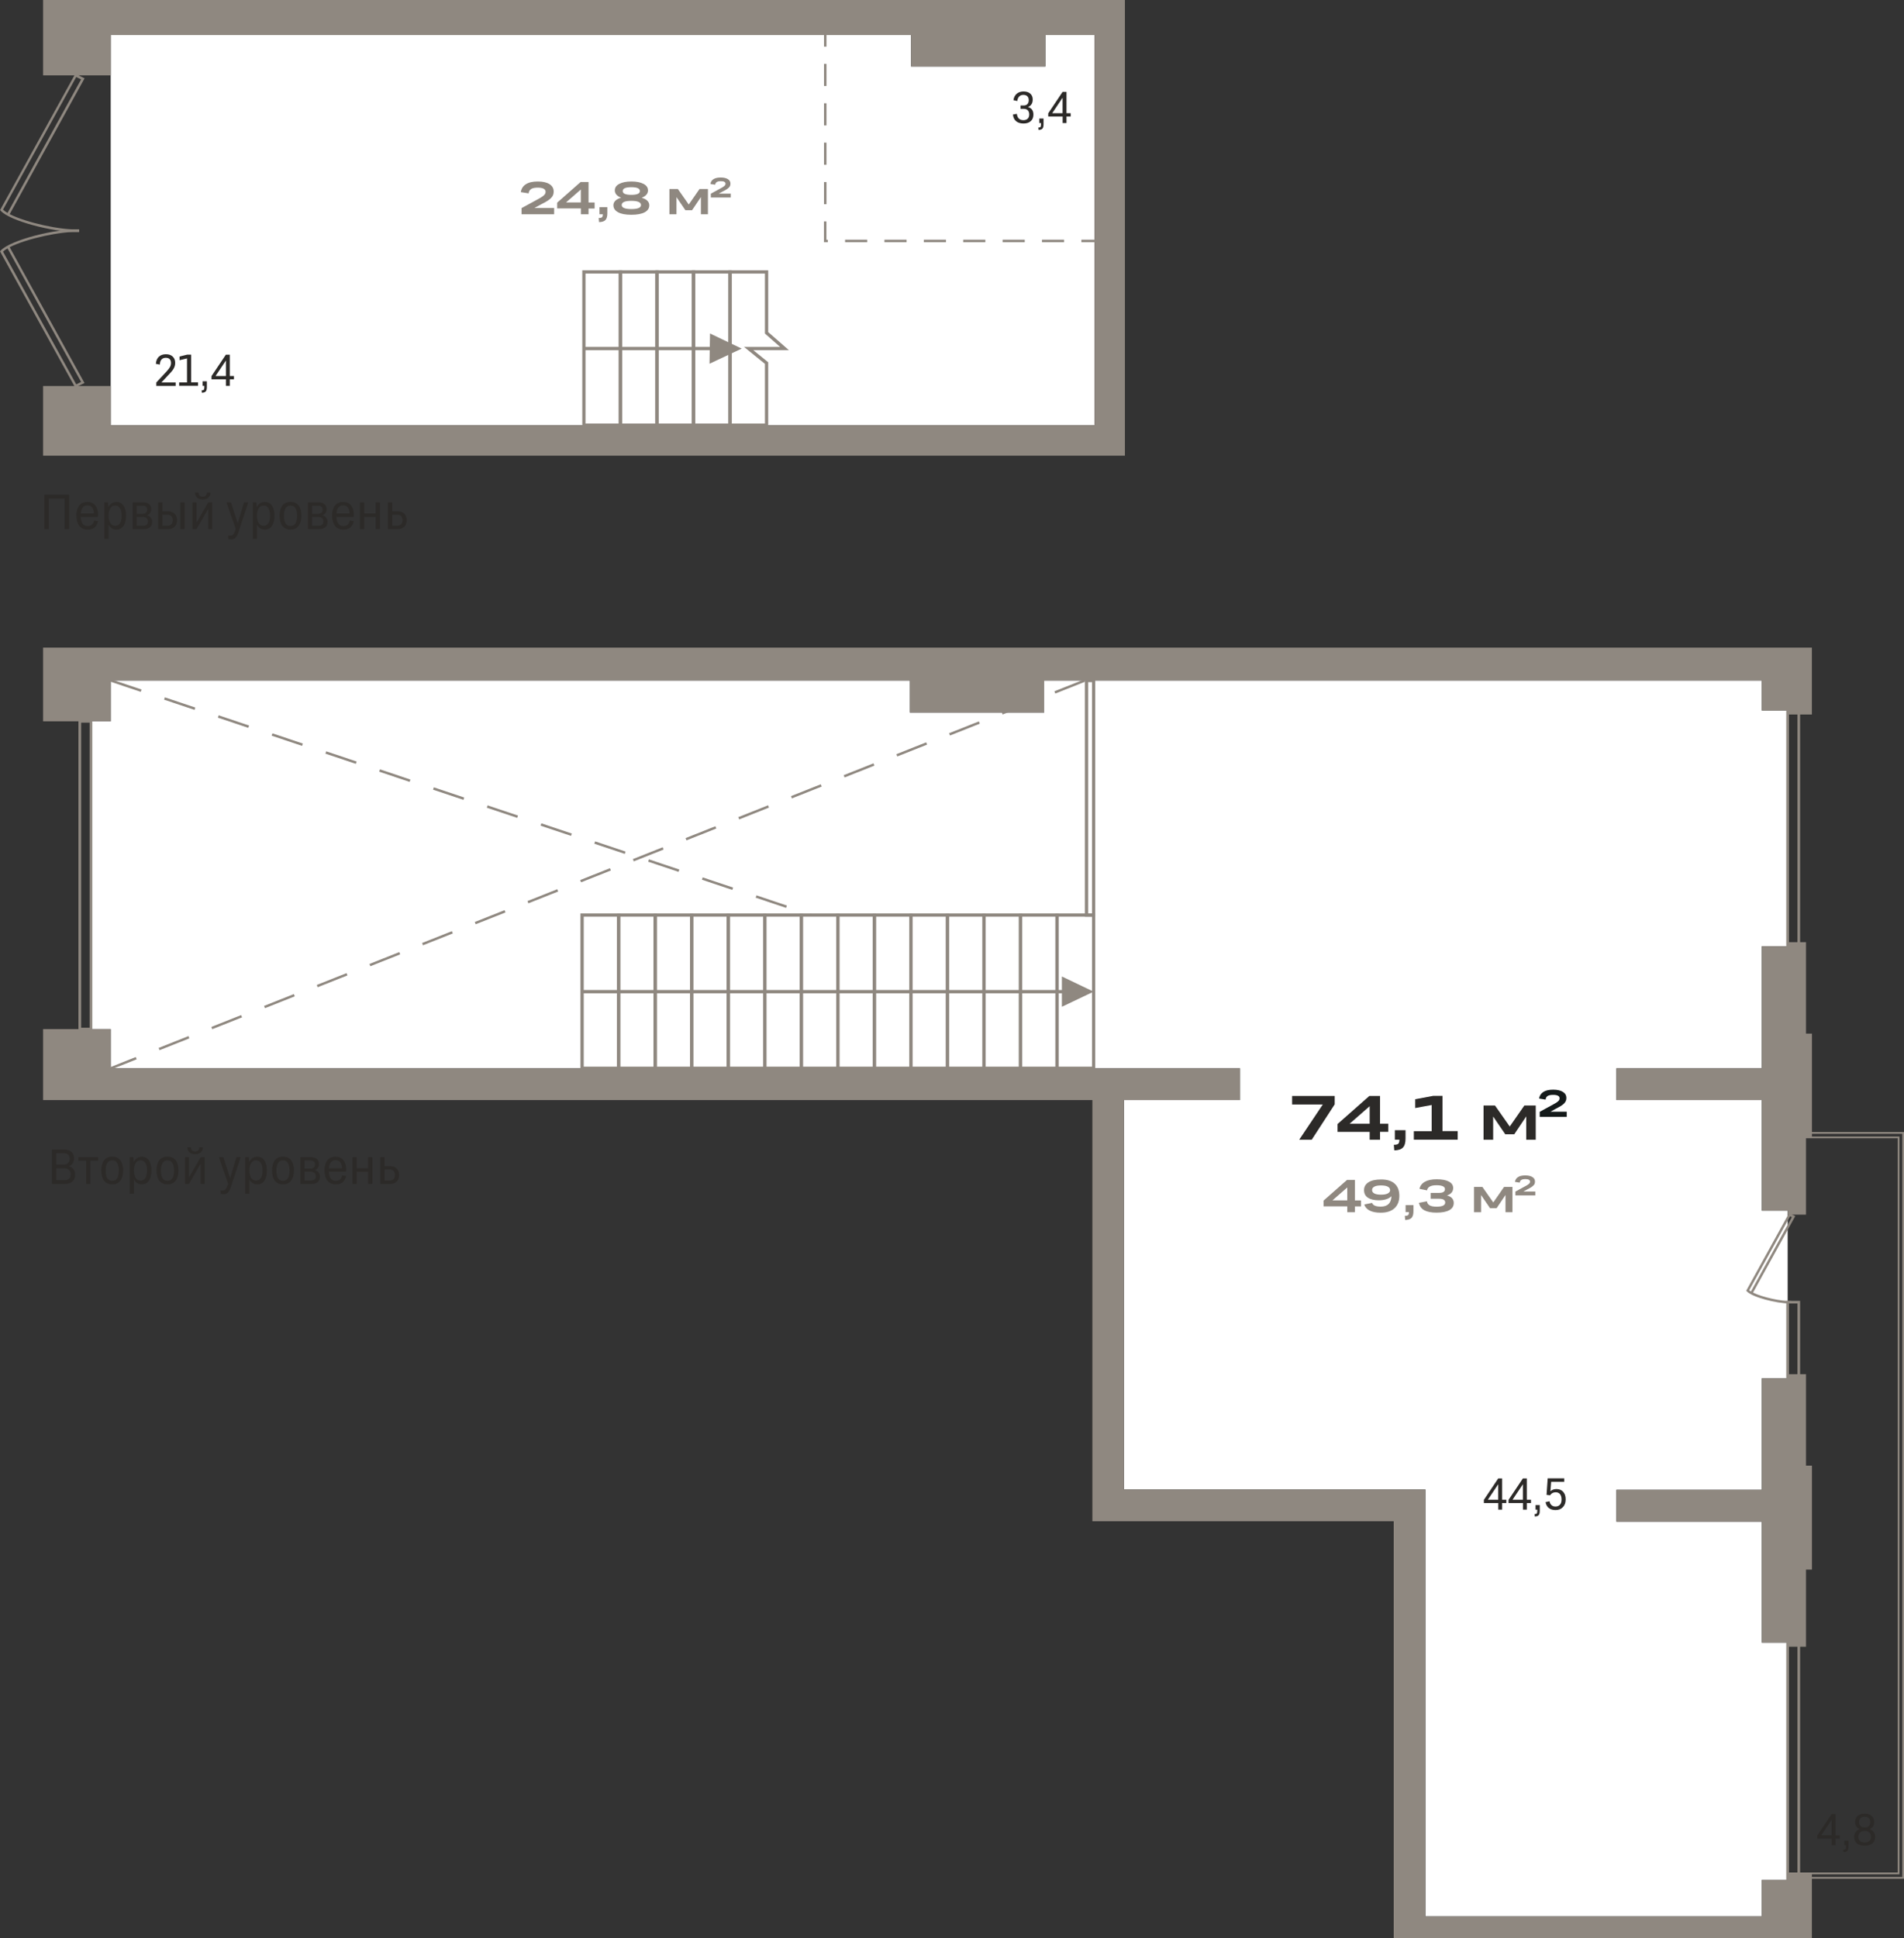
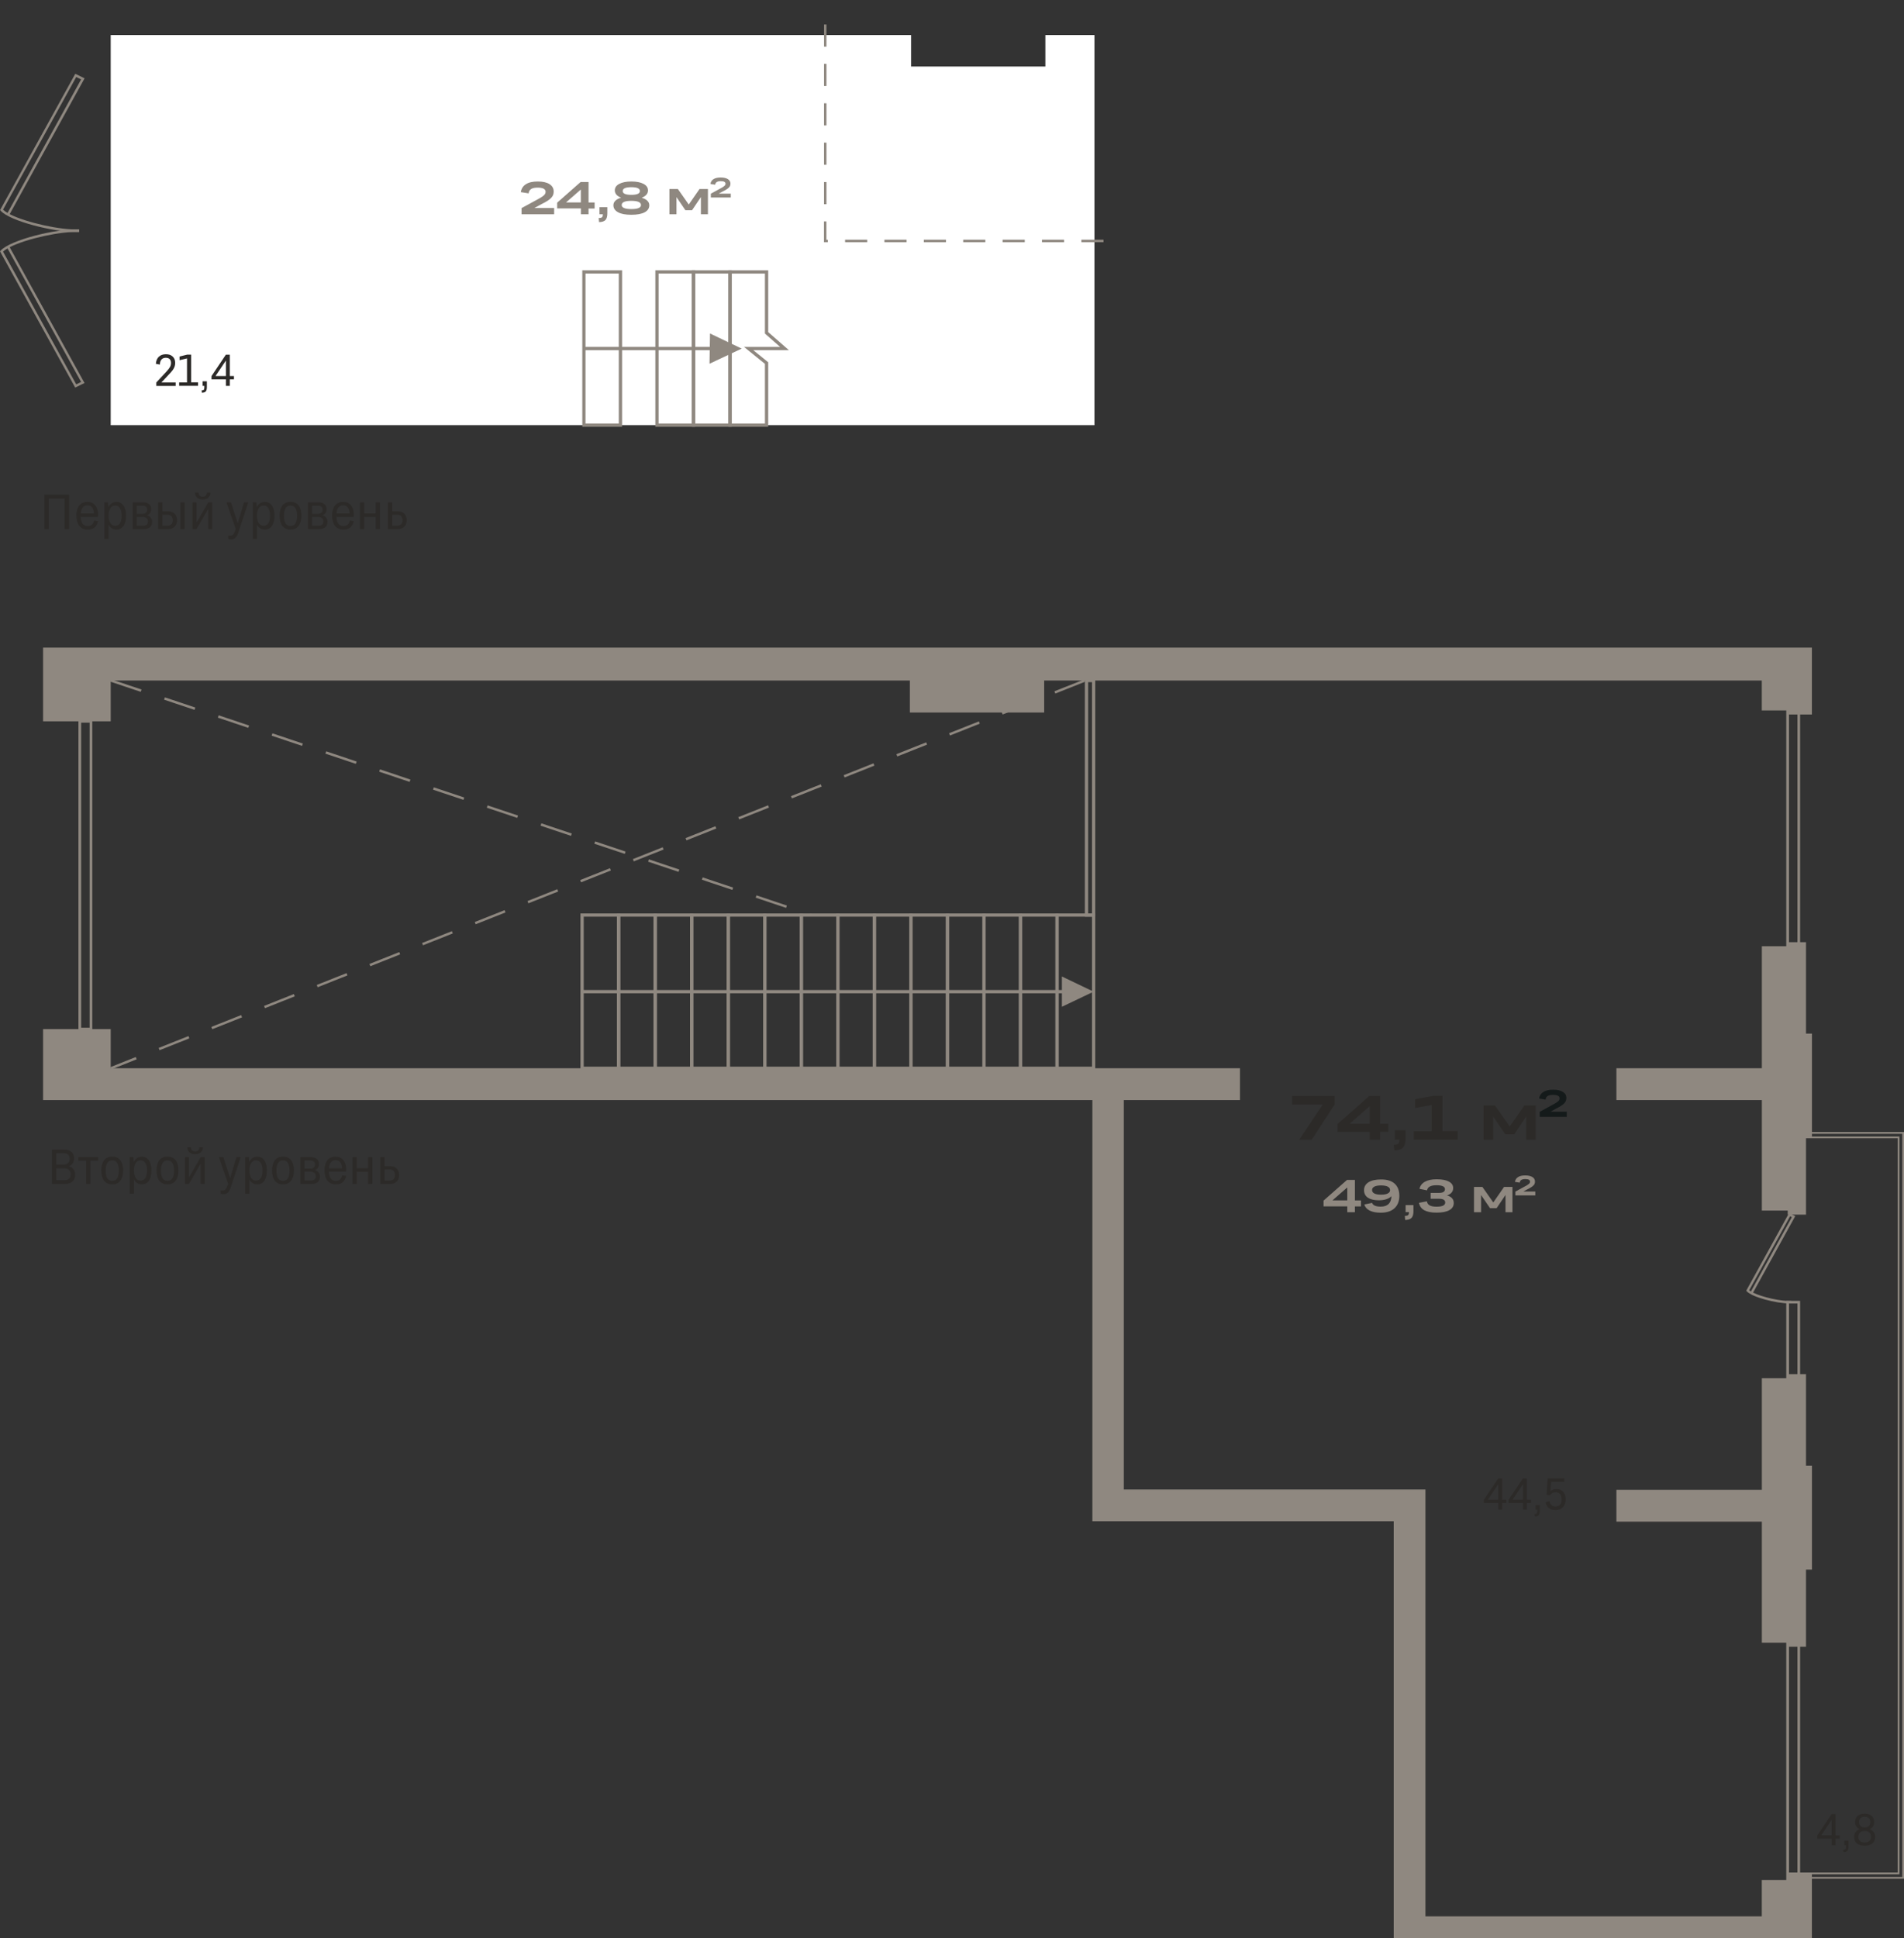
<svg xmlns="http://www.w3.org/2000/svg" version="1.1" id="Слой_1" x="0px" y="0px" viewBox="0 0 3009.6 3062.7" style="enable-background:new 0 0 3009.6 3062.7;" xml:space="preserve">
  <rect x="0" y="0" width="3009.6" height="3062.7" fill="#333333" stroke="none" />
  <g>
    <polygon style="fill-rule:evenodd;clip-rule:evenodd;fill:#FFFFFF;" points="175,610 175,671.9 1730,671.9 1730,55.4 1652.4,55.4    1652.4,105.1 1440.1,105.1 1440.1,55.4 175,55.4 175,68.7 175,119.1  " />
    <rect x="922.9" y="548.2" style="fill:#8F8880;" width="225.3" height="5.2" />
    <polygon style="fill-rule:evenodd;clip-rule:evenodd;fill:#8F8880;" points="1122.3,527 1172.4,550.9 1121.5,574.8  " />
    <path style="fill:#8F8880;" d="M1214.3,674.5h-62.9V427.1h62.9v97.7l32.7,28.6h-56.3l23.6,19.1V674.5z M1156.5,669.3h52.6V575   l-33.1-26.8h57.1l-24-21.1v-94.8h-52.6V669.3z" />
    <path style="fill:#8F8880;" d="M1156.5,674.5h-62.9V427.1h62.9V674.5z M1098.8,669.3h52.6v-237h-52.6V669.3z" />
    <path style="fill:#8F8880;" d="M1098.8,674.5h-62.9V427.1h62.9V674.5z M1041,669.3h52.6v-237H1041V669.3z" />
-     <path style="fill:#8F8880;" d="M1041,674.5h-62.9V427.1h62.9V674.5z M983.3,669.3h52.6v-237h-52.6V669.3z" />
    <path style="fill:#8F8880;" d="M983.3,674.5h-62.9V427.1h62.9V674.5z M925.5,669.3h52.6v-237h-52.6V669.3z" />
    <path style="fill:#8F8880;" d="M119.4,366.5c-36.2,0-104.1-17.3-118.4-33.5l-0.9-1l118.9-215.4l14.7,7.2L15.3,338.4   c26.1,13.5,82.4,25.7,109.6,24l0.2,3.9C123.3,366.4,121.4,366.5,119.4,366.5z M4.8,331.3c1.8,1.7,4.2,3.5,7.1,5.2l116.3-211   l-7.7-3.8L4.8,331.3z" />
    <path style="fill:#8F8880;" d="M118.9,612.5l-0.9-1.6L0,397.2l0.9-1c15.2-17.2,90-35.6,124.2-33.4l-0.2,3.9   c-27.3-1.7-83.5,10.5-109.6,24l118.3,214.6L118.9,612.5z M4.8,397.7l115.7,209.7l7.7-3.8l-116.3-211C8.9,394.3,6.5,396,4.8,397.7z" />
    <g>
      <path style="fill-rule:evenodd;clip-rule:evenodd;fill:#8F8880;" d="M824.7,328.7l25.2-13.7c3.4-1.8,6-3.4,7.8-4.7    c1.8-1.3,3-2.5,3.7-3.6c0.7-1.1,1-2.3,1-3.6c0-2.1-1-3.7-3.1-4.9c-2-1.1-5.1-1.7-9.3-1.7c-4.7,0-8.2,0.7-10.5,2.2    c-2.3,1.5-3.6,3.8-3.9,6.9l-12.4-2c0.9-5.5,3.6-9.7,8.1-12.5c4.5-2.9,10.8-4.3,18.7-4.3c8,0,14.2,1.4,18.6,4.2    c4.4,2.8,6.6,6.7,6.6,11.6c0,1.9-0.3,3.7-0.8,5.2c-0.5,1.5-1.5,3.1-3,4.7c-1.4,1.6-3.4,3.2-5.9,4.8c-2.5,1.6-5.7,3.4-9.6,5.3    l-11.1,6.1h31.1v9.9h-51.5V328.7L824.7,328.7z M930.3,338.6h-12.1v-9.2h-37.5v-9.1l37.1-32.7h12.5v32.4h9.6v9.5h-9.6V338.6    L930.3,338.6z M894.7,319.9h23.4v-20.4L894.7,319.9L894.7,319.9z M947.5,327.4H960v9.8c0,4.9-1,8.4-3,10.5    c-2,2.1-5.4,3.2-10.1,3.3l-0.5-6.5c2.6,0,4.3-0.4,5.2-1.2c0.9-0.8,1.3-2.4,1.3-4.7h-5.3V327.4L947.5,327.4z M997.9,339.4    c-9.2,0-16.2-1.3-21-4c-4.9-2.6-7.3-6.4-7.3-11.1c0-2.8,1.1-5.2,3.2-7.2c2.1-2,5.1-3.6,9-4.7c-3.2-1.2-5.7-2.8-7.4-4.7    c-1.7-2-2.6-4.2-2.6-6.8c0-4.4,2.3-7.8,7-10.3c4.7-2.5,11.1-3.8,19.2-3.8c8.2,0,14.6,1.3,19.3,3.8c4.7,2.5,7,6,7,10.3    c0,2.5-0.8,4.8-2.6,6.8c-1.7,2-4.2,3.5-7.4,4.8c3.9,1.1,6.8,2.6,8.9,4.7c2.1,2,3.1,4.4,3.1,7.2c0,4.7-2.4,8.5-7.3,11.1    C1014.1,338.1,1007.1,339.4,997.9,339.4L997.9,339.4z M1011.5,301.9c0-4.1-4.5-6.1-13.6-6.1c-9,0-13.6,2-13.6,6.1    c0,4,4.5,6,13.6,6C1007,307.9,1011.5,305.9,1011.5,301.9L1011.5,301.9z M997.9,330.4c10.2,0,15.3-2.1,15.3-6.4    c0-4.4-5.1-6.6-15.3-6.6c-10.2,0-15.2,2.2-15.2,6.6C982.7,328.2,987.8,330.4,997.9,330.4z" />
      <polygon style="fill-rule:evenodd;clip-rule:evenodd;fill:#8F8880;" points="1069.3,338.6 1058.2,338.6 1058.2,298.7     1071.5,298.7 1088.7,323.2 1105.7,298.7 1119,298.7 1119,338.6 1107.9,338.6 1107.9,311.4 1093.9,332.2 1083.4,332.2     1069.3,311.5   " />
      <path style="fill-rule:evenodd;clip-rule:evenodd;fill:#8F8880;" d="M1123.7,306l15.4-8.4c2.1-1.1,3.7-2,4.8-2.9    c1.1-0.8,1.9-1.5,2.3-2.2c0.4-0.7,0.6-1.4,0.6-2.2c0-1.3-0.6-2.3-1.9-3c-1.2-0.7-3.1-1-5.6-1c-2.9,0-5,0.5-6.4,1.4    c-1.4,0.9-2.2,2.3-2.4,4.2l-7.6-1.2c0.5-3.3,2.2-5.9,4.9-7.6c2.8-1.8,6.6-2.6,11.4-2.6c4.9,0,8.7,0.9,11.4,2.6    c2.7,1.7,4,4.1,4,7.1c0,1.2-0.2,2.2-0.5,3.2c-0.3,0.9-0.9,1.9-1.8,2.8c-0.9,1-2.1,1.9-3.6,2.9c-1.5,1-3.5,2.1-5.8,3.2l-6.8,3.7h19    v6.1h-31.5V306z" />
    </g>
    <path style="fill:#8F8880;" d="M1744.3,382.7h-35v-3.9h35V382.7z M1682,382.7h-35v-3.9h35V382.7z M1619.8,382.7h-35v-3.9h35V382.7z    M1557.5,382.7h-35v-3.9h35V382.7z M1495.3,382.7h-35v-3.9h35V382.7z M1433,382.7h-35v-3.9h35V382.7z M1370.8,382.7h-35v-3.9h35   V382.7z M1308.5,382.7h-6.1v-32.8h3.9v29h2.2V382.7z M1306.4,322.7h-3.9v-35h3.9V322.7z M1306.4,260.4h-3.9v-35h3.9V260.4z    M1306.4,198.2h-3.9v-35h3.9V198.2z M1306.4,135.9h-3.9v-35h3.9V135.9z M1306.4,73.7h-3.9v-35h3.9V73.7z" />
-     <path style="fill-rule:evenodd;clip-rule:evenodd;fill:#2C2A28;" d="M1633.5,181.1c0,4.4-1.4,7.9-4.3,10.4   c-2.8,2.5-6.6,3.7-11.4,3.7c-4.7,0-8.6-1.2-11.5-3.5c-2.9-2.3-4.7-5.9-5.2-10.7l6.2-1.1c0.8,6.7,4.3,10,10.4,10   c2.9,0,5.2-0.8,6.8-2.4s2.4-3.8,2.4-6.7c0-2.8-0.8-5-2.3-6.5c-1.5-1.5-3.7-2.3-6.5-2.3h-4.9v-5.3h4.8c2.5,0,4.5-0.7,6-2.2   c1.4-1.5,2.1-3.6,2.1-6.3c0-2.6-0.7-4.6-2.2-6.1c-1.5-1.5-3.6-2.2-6.4-2.2c-2.6,0-4.7,0.8-6.4,2.5c-1.7,1.6-2.7,4-3.1,7.2l-6.1-1.3   c0.6-4.3,2.3-7.7,5.1-10.1c2.8-2.4,6.4-3.7,10.8-3.7c4.5,0,8.1,1.1,10.7,3.4c2.6,2.3,3.9,5.4,3.9,9.3c0,3-0.6,5.4-1.9,7.5   c-1.3,2-3.2,3.5-5.6,4.4C1630.7,170.8,1633.5,174.8,1633.5,181.1L1633.5,181.1z M1642.7,187.3h6.8v8.9c0,3.4-0.6,5.8-1.8,7.1   c-1.2,1.3-3.3,2-6.1,2l-0.4-3.7c1.6,0,2.8-0.3,3.4-1c0.6-0.6,0.9-1.9,0.9-3.8v-2.3h-2.7V187.3L1642.7,187.3z M1685.8,194.5h-6.1   v-10.4h-22.8v-5l22.7-33.9h6.2v33.7h6.6v5.2h-6.6V194.5L1685.8,194.5z M1663.2,178.9h16.4v-24.5L1663.2,178.9z" />
    <path style="fill-rule:evenodd;clip-rule:evenodd;fill:#2C2A28;" d="M247.2,604.3l16.1-17.3c2.6-2.8,4.4-5.2,5.5-7.2   c1-2,1.5-4.1,1.5-6.2c0-2.6-0.7-4.7-2.1-6.1c-1.4-1.4-3.5-2.1-6.1-2.1c-2.9,0-5.2,0.9-6.8,2.7c-1.6,1.8-2.5,4.5-2.6,8l-6.3-1.1   c0.3-4.9,1.9-8.6,4.7-11.3c2.8-2.6,6.5-3.9,11.2-3.9c4.6,0,8.1,1.2,10.7,3.7c2.6,2.4,3.9,5.8,3.9,9.9c0,2.1-0.3,4-0.9,5.8   c-0.6,1.8-1.6,3.6-2.9,5.5c-1.4,1.9-3.2,4-5.6,6.5l-12.3,13.2h22.5v5.5h-30.6V604.3L247.2,604.3z M283.2,609.8v-5.5h12.4v-37.9   l-11.8,2.8v-5.8l12.2-3h6.1v43.8H313v5.5H283.2L283.2,609.8z M320.2,602.6h6.8v8.9c0,3.4-0.6,5.8-1.8,7.1c-1.2,1.3-3.3,2-6.1,2   l-0.4-3.7c1.6,0,2.8-0.3,3.4-1c0.6-0.6,0.9-1.9,0.9-3.8v-2.3h-2.7V602.6L320.2,602.6z M363.2,609.8h-6.1v-10.4h-22.8v-5l22.7-33.9   h6.2v33.7h6.6v5.2h-6.6V609.8L363.2,609.8z M340.7,594.2h16.4v-24.5L340.7,594.2z" />
-     <polygon style="fill-rule:evenodd;clip-rule:evenodd;fill:#8F8880;" points="68.1,33.8 68.1,55.4 68.1,119.1 175,119.1 175,55.4    1440.1,55.4 1440.1,105.1 1652.4,105.1 1652.4,55.4 1730,55.4 1730,671.9 175,671.9 175,610 68.1,610 68.1,695.9 68.1,696.6    68.1,720.1 340.2,720.1 1326.2,720.1 1491.2,720.1 1730,720.1 1778.1,720.1 1778.1,671.9 1778.1,55.4 1778.1,0 68.1,0  " />
-     <polygon style="fill-rule:evenodd;clip-rule:evenodd;fill:#FFFFFF;" points="143.8,1139.9 143.8,1626.2 175,1626.2 175,1688.2    1960.1,1688.2 1960.1,1738.4 1776.5,1738.4 1776.5,2353.8 2202.9,2353.8 2232.9,2353.8 2253.1,2353.8 2253.1,3028.4 2784.8,3028.4    2784.8,2970.8 2825.7,2970.8 2825.7,2960.4 2825.7,2602.2 2825.7,2595.8 2784.8,2595.8 2784.8,2480.3 2784.8,2430.1 2784.8,2404.6    2555,2404.6 2555,2354.3 2784.8,2354.3 2784.8,2343.8 2784.8,2316.1 2784.8,2178.1 2825.7,2178.1 2825.7,2171.7 2825.7,1919.5    2825.7,1913.2 2784.8,1913.2 2784.8,1797.3 2784.8,1747.4 2784.8,1738.4 2555,1738.4 2555,1688.2 2784.8,1688.2 2784.8,1661.2    2784.8,1633.4 2784.8,1495.4 2825.7,1495.4 2825.7,1489 2825.7,1129 2825.7,1122.7 2784.8,1122.7 2784.8,1075.4 1650.5,1075.4    1650.5,1126 1438.2,1126 1438.2,1075.4 175,1075.4 175,1139.9  " />
    <path style="fill:#8F8880;" d="M145.9,1628.4H124v-490.6h21.9V1628.4z M128.3,1624.1h13.4V1142h-13.4V1624.1z" />
    <path style="fill:#8F8880;" d="M2845.4,1502.8h-21.9v-392.9h21.9V1502.8z M2827.8,1498.5h13.4v-384.5h-13.4V1498.5z" />
    <path style="fill:#8F8880;" d="M2845.4,2191.5h-21.9v-135.8h21.9V2191.5z M2827.8,2187.2h13.4v-127.3h-13.4V2187.2z" />
    <path style="fill:#8F8880;" d="M2845.4,3014.5h-21.9v-450.4h21.9V3014.5z M2827.8,3010.3h13.4v-442h-13.4V3010.3z" />
    <rect x="920.1" y="1564.5" style="fill:#8F8880;" width="785.2" height="5.2" />
    <polygon style="fill-rule:evenodd;clip-rule:evenodd;fill:#8F8880;" points="1678.5,1543.1 1728.6,1567.1 1678.5,1591  " />
    <path style="fill:#8F8880;" d="M1731.2,1448.6h-16.4v-375.8h16.4V1448.6z M1720,1443.4h6.1V1078h-6.1V1443.4z" />
    <path style="fill:#8F8880;" d="M1731.2,1690.8h-62.9v-247.3h62.9V1690.8z M1673.5,1685.6h52.6v-237h-52.6V1685.6z" />
    <path style="fill:#8F8880;" d="M1673.4,1690.8h-62.9v-247.3h62.9V1690.8z M1615.7,1685.6h52.6v-237h-52.6V1685.6z" />
    <path style="fill:#8F8880;" d="M1615.7,1690.8h-62.9v-247.3h62.9V1690.8z M1557.9,1685.6h52.6v-237h-52.6V1685.6z" />
    <path style="fill:#8F8880;" d="M1557.9,1690.8H1495v-247.3h62.9V1690.8z M1500.2,1685.6h52.6v-237h-52.6V1685.6z" />
    <path style="fill:#8F8880;" d="M1500.2,1690.8h-62.9v-247.3h62.9V1690.8z M1442.4,1685.6h52.6v-237h-52.6V1685.6z" />
    <path style="fill:#8F8880;" d="M1442.4,1690.8h-62.9v-247.3h62.9V1690.8z M1384.7,1685.6h52.6v-237h-52.6V1685.6z" />
    <path style="fill:#8F8880;" d="M1384.7,1690.8h-62.9v-247.3h62.9V1690.8z M1326.9,1685.6h52.6v-237h-52.6V1685.6z" />
    <path style="fill:#8F8880;" d="M1326.9,1690.8H1264v-247.3h62.9V1690.8z M1269.2,1685.6h52.6v-237h-52.6V1685.6z" />
    <path style="fill:#8F8880;" d="M1269.2,1690.8h-62.9v-247.3h62.9V1690.8z M1211.4,1685.6h52.6v-237h-52.6V1685.6z" />
    <path style="fill:#8F8880;" d="M1211.4,1690.8h-62.9v-247.3h62.9V1690.8z M1153.7,1685.6h52.6v-237h-52.6V1685.6z" />
    <path style="fill:#8F8880;" d="M1153.7,1690.8h-62.9v-247.3h62.9V1690.8z M1095.9,1685.6h52.6v-237h-52.6V1685.6z" />
    <path style="fill:#8F8880;" d="M1095.9,1690.8H1033v-247.3h62.9V1690.8z M1038.2,1685.6h52.6v-237h-52.6V1685.6z" />
    <path style="fill:#8F8880;" d="M1038.2,1690.8h-62.9v-247.3h62.9V1690.8z M980.4,1685.6h52.6v-237h-52.6V1685.6z" />
    <path style="fill:#8F8880;" d="M980.4,1690.8h-62.9v-247.3h62.9V1690.8z M922.7,1685.6h52.6v-237h-52.6V1685.6z" />
    <path style="fill:#8F8880;" d="M2828.5,2059.8c-20.5,0-59.2-9.9-67.4-19.2l-0.9-1l0.7-1.2l67-121.4l9.8,4.8l-66.7,120.9   c14.5,7.1,44.7,14.1,60.5,13.1l0.2,3.9C2830.7,2059.8,2829.6,2059.8,2828.5,2059.8z M2764.9,2039c0.7,0.6,1.6,1.2,2.7,1.9   l64.7-117.4l-2.8-1.4L2764.9,2039z" />
    <path style="fill:#8F8880;" d="M3009.6,2968.9h-185.4v-9.9h175.5V1798.8h-164.1v-9.9h174V2968.9z M2827.1,2966.1h179.7V1791.7   h-168.4v4.3h164.1v1165.9h-175.5V2966.1z" />
    <g>
      <path style="fill-rule:evenodd;clip-rule:evenodd;fill:#2C2A28;" d="M2109.7,1745.2l-36.3,55.9h-19.8l37.3-55.7h-48.5v-13.5h67.3    V1745.2L2109.7,1745.2z M2181.4,1801.1H2165v-12.4h-50.8v-12.4l50.3-44.4h16.9v43.9h13v12.8h-13V1801.1L2181.4,1801.1z     M2133.3,1775.8h31.7v-27.7L2133.3,1775.8L2133.3,1775.8z M2204.8,1786h16.9v13.2c0,6.6-1.4,11.4-4.1,14.2    c-2.7,2.9-7.3,4.4-13.7,4.5l-0.7-8.8c3.5,0,5.9-0.6,7-1.7c1.2-1.1,1.8-3.3,1.8-6.4h-7.2V1786L2204.8,1786z M2234.8,1801.1v-13.5    h28.2v-41.4l-26,4.8v-13.9l28.2-5.3h14.9v55.7h24v13.5H2234.8z" />
      <polygon style="fill-rule:evenodd;clip-rule:evenodd;fill:#2C2A28;" points="2360.2,1801.1 2345,1801.1 2345,1747 2363.1,1747     2386.4,1780.2 2409.5,1747 2427.5,1747 2427.5,1801.1 2412.5,1801.1 2412.5,1764.2 2393.6,1792.4 2379.3,1792.4 2360.2,1764.4       " />
      <path style="fill-rule:evenodd;clip-rule:evenodd;fill:#141A1A;" d="M2433.9,1756.9l20.9-11.4c2.8-1.5,5-2.8,6.5-3.9    c1.5-1.1,2.5-2.1,3.1-3c0.6-0.9,0.8-1.9,0.8-3c0-1.8-0.8-3.1-2.5-4c-1.7-0.9-4.2-1.4-7.7-1.4c-3.9,0-6.8,0.6-8.7,1.8    c-1.9,1.2-3,3.1-3.2,5.7l-10.3-1.7c0.7-4.5,3-8,6.7-10.4c3.7-2.4,8.9-3.6,15.5-3.6c6.6,0,11.8,1.2,15.4,3.5    c3.7,2.3,5.5,5.5,5.5,9.6c0,1.6-0.2,3-0.7,4.3c-0.5,1.3-1.3,2.5-2.4,3.9c-1.2,1.3-2.8,2.6-4.9,4c-2.1,1.3-4.7,2.8-7.9,4.4    l-9.2,5.1h25.7v8.2h-42.7V1756.9z" />
    </g>
    <path style="fill:#8F8880;" d="M1281.9,1447.9l-2.3-0.8l1.2-3.7l2.3,0.8L1281.9,1447.9z M1242.6,1434.7l-48.1-16.1l1.2-3.7   l48.1,16.1L1242.6,1434.7z M1157.6,1406.3l-48.1-16.1l1.2-3.7l48.1,16.1L1157.6,1406.3z M1072.6,1377.8l-48.1-16.1l1.2-3.7   l48.1,16.1L1072.6,1377.8z M987.6,1349.4l-48.1-16.1l1.2-3.7l48.1,16.1L987.6,1349.4z M902.6,1320.9l-48.1-16.1l1.2-3.7l48.1,16.1   L902.6,1320.9z M817.6,1292.5l-48.1-16.1l1.2-3.7l48.1,16.1L817.6,1292.5z M732.6,1264l-48.1-16.1l1.2-3.7l48.1,16.1L732.6,1264z    M647.5,1235.6l-48.1-16.1l1.2-3.7l48.1,16.1L647.5,1235.6z M562.5,1207.1l-48.1-16.1l1.2-3.7l48.1,16.1L562.5,1207.1z    M477.5,1178.7l-48.1-16.1l1.2-3.7l48.1,16.1L477.5,1178.7z M392.5,1150.2l-48.1-16.1l1.2-3.7l48.1,16.1L392.5,1150.2z    M307.5,1121.8l-48.1-16.1l1.2-3.7l48.1,16.1L307.5,1121.8z M222.5,1093.3l-48.1-16.1l1.2-3.7l48.1,16.1L222.5,1093.3z" />
    <path style="fill:#8F8880;" d="M175.8,1690l-1.4-3.6l40.2-16l1.4,3.6L175.8,1690z M252.2,1659.6l-1.4-3.6l47.1-18.7l1.4,3.6   L252.2,1659.6z M335.5,1626.4l-1.4-3.6l47.1-18.7l1.4,3.6L335.5,1626.4z M418.8,1593.2l-1.4-3.6l47.1-18.7l1.4,3.6L418.8,1593.2z    M502.1,1560.1l-1.4-3.6l47.1-18.7l1.4,3.6L502.1,1560.1z M585.4,1526.9l-1.4-3.6l47.1-18.7l1.4,3.6L585.4,1526.9z M668.6,1493.8   l-1.4-3.6l47.1-18.7l1.4,3.6L668.6,1493.8z M751.9,1460.6l-1.4-3.6l47.1-18.7l1.4,3.6L751.9,1460.6z M835.2,1427.5l-1.4-3.6   l47.1-18.7l1.4,3.6L835.2,1427.5z M918.5,1394.3l-1.4-3.6l47.1-18.7l1.4,3.6L918.5,1394.3z M1001.8,1361.2l-1.4-3.6l47.1-18.7   l1.4,3.6L1001.8,1361.2z M1085.1,1328l-1.4-3.6l47.1-18.7l1.4,3.6L1085.1,1328z M1168.4,1294.9l-1.4-3.6l47.1-18.7l1.4,3.6   L1168.4,1294.9z M1251.7,1261.7l-1.4-3.6l47.1-18.7l1.4,3.6L1251.7,1261.7z M1335,1228.6l-1.4-3.6l47.1-18.7l1.4,3.6L1335,1228.6z    M1418.3,1195.4l-1.4-3.6l47.1-18.7l1.4,3.6L1418.3,1195.4z M1501.6,1162.3l-1.4-3.6l47.1-18.7l1.4,3.6L1501.6,1162.3z    M1584.8,1129.1l-1.4-3.6l47.1-18.7l1.4,3.6L1584.8,1129.1z M1668.1,1096l-1.4-3.6l47.1-18.7l1.4,3.6L1668.1,1096z" />
    <g>
      <path style="fill-rule:evenodd;clip-rule:evenodd;fill:#8F8880;" d="M2141.7,1915.6h-12.1v-9.2h-37.5v-9.1l37.1-32.7h12.5v32.4    h9.6v9.5h-9.6V1915.6L2141.7,1915.6z M2106.2,1896.9h23.4v-20.4L2106.2,1896.9L2106.2,1896.9z M2211.9,1889.7    c0,8.4-2.6,15-7.7,19.7c-5.1,4.7-12.4,7-21.8,7c-7.1,0-12.8-1.1-17.3-3.3c-4.4-2.2-7.3-5.4-8.6-9.7l12.4-2.5    c1.2,3.9,5.8,5.9,13.6,5.9c10.9,0,16.5-5.5,16.9-16.5c-2,2.1-4.7,3.7-8.1,4.8c-3.4,1.1-7.4,1.7-11.8,1.7c-7.4,0-13.2-1.4-17.3-4.1    c-4.1-2.8-6.1-6.7-6.1-11.9c0-5.4,2.4-9.6,7.1-12.5c4.7-3,11.4-4.4,20-4.4c9.4,0,16.5,2.2,21.4,6.7    C2209.4,1875,2211.9,1881.4,2211.9,1889.7L2211.9,1889.7z M2183,1873.3c-4.7,0-8.2,0.6-10.6,1.9c-2.4,1.3-3.6,3-3.6,5.3    c0,2.4,1.2,4.3,3.6,5.5c2.4,1.3,5.9,1.9,10.6,1.9c4.6,0,8.2-0.6,10.6-1.9c2.4-1.3,3.7-3,3.7-5.2c0-2.4-1.2-4.3-3.7-5.6    C2191.2,1874,2187.7,1873.3,2183,1873.3L2183,1873.3z M2221.8,1904.4h12.4v9.7c0,4.9-1,8.4-3,10.5c-2,2.1-5.4,3.2-10.1,3.3    l-0.5-6.5c2.6,0,4.3-0.4,5.2-1.2s1.3-2.4,1.3-4.7h-5.3V1904.4L2221.8,1904.4z M2297.9,1901.1c0,4.9-2.3,8.7-7,11.3    c-4.6,2.6-11.4,3.9-20.2,3.9c-8.4,0-14.8-1.3-19.4-3.8c-4.5-2.5-7.3-6.4-8.4-11.7l12.6-2.4c0.4,2.9,1.8,5,4.3,6.4    c2.4,1.4,6.1,2.1,11,2.1c9.1,0,13.6-2.2,13.6-6.6c0-3.9-3.2-5.9-9.5-5.9h-13.5v-9.3h13.5c3,0,5.3-0.5,6.8-1.5    c1.5-1,2.3-2.5,2.3-4.4c0-4.1-4.5-6.2-13.4-6.2c-9,0-14,2.7-14.9,8.1l-11.9-2.4c1-4.9,3.9-8.6,8.5-11.2c4.6-2.6,10.8-3.9,18.6-3.9    c8.3,0,14.8,1.2,19.3,3.6c4.5,2.4,6.8,5.8,6.8,10.2c0,2.8-0.8,5.2-2.5,7.2c-1.7,2-4.1,3.5-7.3,4.5    C2294.3,1891,2297.9,1895,2297.9,1901.1z" />
      <polygon style="fill-rule:evenodd;clip-rule:evenodd;fill:#8F8880;" points="2341.1,1915.6 2329.9,1915.6 2329.9,1875.7     2343.2,1875.7 2360.4,1900.2 2377.4,1875.7 2390.7,1875.7 2390.7,1915.6 2379.7,1915.6 2379.7,1888.4 2365.7,1909.2     2355.2,1909.2 2341.1,1888.5   " />
      <path style="fill-rule:evenodd;clip-rule:evenodd;fill:#8F8880;" d="M2395.4,1883l15.4-8.4c2.1-1.1,3.7-2,4.8-2.9    c1.1-0.8,1.9-1.5,2.3-2.2c0.4-0.7,0.6-1.4,0.6-2.2c0-1.3-0.6-2.3-1.9-3c-1.2-0.7-3.1-1-5.6-1c-2.9,0-5,0.5-6.4,1.4    c-1.4,0.9-2.2,2.3-2.4,4.2l-7.6-1.2c0.5-3.3,2.2-5.9,4.9-7.6c2.8-1.8,6.6-2.6,11.4-2.6c4.9,0,8.7,0.9,11.4,2.6    c2.7,1.7,4,4.1,4,7.1c0,1.2-0.2,2.2-0.5,3.2s-0.9,1.9-1.8,2.8c-0.9,1-2.1,1.9-3.6,2.9c-1.5,1-3.5,2.1-5.8,3.2l-6.8,3.7h19v6.1    h-31.5V1883z" />
    </g>
    <path style="fill-rule:evenodd;clip-rule:evenodd;fill:#2C2A28;" d="M2901.4,2916h-6.1v-10.4h-22.8v-5l22.7-33.9h6.2v33.7h6.6v5.2   h-6.6V2916L2901.4,2916z M2878.8,2900.3h16.4v-24.5L2878.8,2900.3L2878.8,2900.3z M2915.1,2908.8h6.8v8.9c0,3.4-0.6,5.8-1.8,7.1   c-1.2,1.3-3.3,2-6.1,2l-0.4-3.7c1.6,0,2.8-0.3,3.4-1c0.6-0.6,0.9-1.9,0.9-3.8v-2.3h-2.7V2908.8L2915.1,2908.8z M2947.4,2916.7   c-5.3,0-9.4-1.2-12.3-3.7c-2.9-2.5-4.3-5.8-4.3-10.1c0-3,0.8-5.5,2.3-7.6c1.6-2.1,3.7-3.7,6.6-4.7c-2.3-1-4.2-2.5-5.5-4.4   c-1.3-2-1.9-4.3-1.9-7c0-4,1.3-7.2,4-9.5c2.7-2.4,6.4-3.6,11.1-3.6c4.7,0,8.4,1.2,11.1,3.6c2.7,2.4,4,5.6,4,9.5   c0,2.7-0.6,5.1-1.9,7c-1.3,2-3.1,3.5-5.4,4.4c2.8,1,4.9,2.5,6.5,4.7c1.6,2.1,2.4,4.7,2.4,7.6c0,4.2-1.4,7.6-4.3,10.1   C2956.8,2915.4,2952.7,2916.7,2947.4,2916.7L2947.4,2916.7z M2956.3,2879.5c0-2.7-0.8-4.8-2.4-6.3c-1.6-1.5-3.7-2.3-6.5-2.3   c-2.7,0-4.9,0.8-6.4,2.3c-1.6,1.5-2.4,3.6-2.4,6.3c0,2.6,0.8,4.7,2.4,6.2c1.6,1.5,3.7,2.2,6.4,2.2c2.8,0,4.9-0.7,6.5-2.2   C2955.5,2884.2,2956.3,2882.2,2956.3,2879.5L2956.3,2879.5z M2947.4,2911.7c3.1,0,5.6-0.8,7.4-2.4c1.8-1.6,2.6-3.9,2.6-6.7   c0-2.9-0.9-5.2-2.6-6.8c-1.8-1.6-4.2-2.4-7.4-2.4c-3.1,0-5.6,0.8-7.3,2.4c-1.7,1.6-2.6,3.9-2.6,6.8c0,2.9,0.9,5.1,2.6,6.7   C2941.8,2910.9,2944.3,2911.7,2947.4,2911.7z" />
    <path style="fill-rule:evenodd;clip-rule:evenodd;fill:#2C2A28;" d="M2374.4,2385.6h-6.1v-10.4h-22.8v-5l22.7-33.9h6.2v33.7h6.6   v5.2h-6.6V2385.6L2374.4,2385.6z M2351.8,2370h16.4v-24.5L2351.8,2370L2351.8,2370z M2413.4,2385.6h-6.1v-10.4h-22.8v-5l22.7-33.9   h6.2v33.7h6.6v5.2h-6.6V2385.6L2413.4,2385.6z M2390.8,2370h16.4v-24.5L2390.8,2370L2390.8,2370z M2427.1,2378.4h6.8v8.9   c0,3.4-0.6,5.8-1.8,7.1c-1.2,1.3-3.3,2-6.1,2l-0.4-3.7c1.6,0,2.8-0.3,3.4-1s0.9-1.9,0.9-3.8v-2.3h-2.7V2378.4L2427.1,2378.4z    M2458.7,2386.3c-4.3,0-7.8-1.1-10.5-3.2c-2.7-2.1-4.4-5.2-5.2-9.4l6.3-1.3c0.5,2.7,1.6,4.8,3.2,6.2c1.6,1.4,3.7,2.1,6.2,2.1   c3.1,0,5.4-1,7.1-2.9c1.7-1.9,2.5-4.6,2.5-8.2c0-3.6-0.8-6.4-2.4-8.4c-1.6-2-3.9-3-6.8-3c-3.9,0-6.9,1.6-8.9,4.8l-5.6-0.7l1.8-26.1   h26.1v5.5h-20.6l-1.2,14.9c2.5-2.3,5.7-3.5,9.5-3.5c4.4,0,7.9,1.4,10.6,4.3c2.7,2.9,4,6.9,4,12c0,5.3-1.5,9.4-4.4,12.3   C2467.4,2384.9,2463.6,2386.3,2458.7,2386.3z" />
    <path style="fill-rule:evenodd;clip-rule:evenodd;fill:#8F8880;" d="M175,1023.4h-31.7H68.1v116.5H175v-64.5h1263.2v50.6h212.3   v-50.6h1134.3v47.3h40.9v6.4h38.3v-6.4v-5.3v-42v-37.5v-14.5H175L175,1023.4z M2253.1,3028.4v-674.6h-20.3h-30h-426.4v-615.4h183.6   v-50.3H175v-61.9H68.1v74.8v37.4h270.4h135.1h1253.1v493.2v122.2v50.2h476.3v624.4v22.5v11.7H2864v-7.1v-27.1v-52.4v-5.2v-10.4   h-38.3v10.4h-40.9v57.6H2253.1L2253.1,3028.4z M2555,2404.6v-50.3h229.9v-10.5v-27.8v-138h40.9v-6.4h28.9v6.4v5.3v132.8h9.4v164.3   h-9.4v110.3v5.2v6.4h-28.9v-6.4h-40.9v-115.5v-50.3v-25.5H2555L2555,2404.6z M2555,1738.4v-50.3h229.9v-27v-27.8v-138h40.9v-6.4   h28.9v6.4v5.3v132.8h9.4v163.9h-9.4v110.6v5.2v6.4h-28.9v-6.4h-40.9v-115.8v-49.9v-9H2555z" />
    <path style="fill-rule:evenodd;clip-rule:evenodd;fill:#2C2A28;" d="M70.1,836.1v-54.3h39.1v54.3h-7.1v-48.2h-25v48.2H70.1   L70.1,836.1z M138.6,836.9c-5.8,0-10.2-2-13.3-5.9c-3-3.9-4.6-9.3-4.6-16.2c0-6.7,1.5-11.9,4.5-15.8c3-3.9,7.3-5.8,13-5.8   c5.3,0,9.4,1.8,12.4,5.4c2.9,3.6,4.4,8.5,4.4,14.8c0,0.5,0,1.1-0.1,1.7c-0.1,0.6-0.1,1.2-0.2,1.8h-27.1c0.2,4.7,1.2,8.3,3,10.8   c1.8,2.5,4.5,3.7,8,3.7c5.5,0,8.9-2.9,10.1-8.8l6.2,1c-0.8,4.2-2.6,7.4-5.2,9.8C147,835.7,143.3,836.9,138.6,836.9L138.6,836.9z    M138.4,798.6c-3.3,0-5.8,1.1-7.5,3.3c-1.8,2.2-2.8,5.4-3.2,9.5h20.8c-0.2-4-1.1-7.1-2.8-9.4C144,799.7,141.5,798.6,138.4,798.6   L138.4,798.6z M184.1,836.9c-2.8,0-5.2-0.7-7.3-2c-2.1-1.3-3.8-3.2-5.2-5.6v22.3h-6.7v-57.7h5.8l0.5,7.7c1.3-2.6,3.1-4.7,5.3-6.2   c2.2-1.5,4.7-2.2,7.6-2.2c4.8,0,8.5,2,11.2,5.9c2.7,3.9,4,9.2,4,16s-1.3,12-4,16C192.6,834.9,188.9,836.9,184.1,836.9L184.1,836.9z    M182,831c3.4,0,6-1.4,7.7-4.2c1.7-2.8,2.6-6.7,2.6-11.7c0-5.1-0.9-9-2.6-11.9c-1.7-2.8-4.3-4.3-7.7-4.3c-3.3,0-5.9,1.5-7.7,4.5   c-1.8,3-2.7,6.9-2.7,11.7c0,3,0.4,5.8,1.2,8.2c0.8,2.4,2,4.3,3.6,5.7C178,830.3,179.8,831,182,831L182,831z M209.6,836.1v-42.2   h16.9c3.8,0,6.8,0.9,9.1,2.8c2.3,1.8,3.4,4.5,3.4,7.9c0,2.5-0.6,4.5-1.8,6.2c-1.2,1.6-2.8,2.8-4.9,3.4c2.5,0.7,4.5,2,6,3.8   c1.5,1.8,2.2,4.1,2.2,6.9c0,3.7-1.2,6.5-3.6,8.4c-2.4,1.9-5.6,2.8-9.6,2.8H209.6L209.6,836.1z M225.6,799.1H216V812h9.6   c2,0,3.7-0.6,5-1.7c1.3-1.1,2-2.8,2-5c0-2-0.6-3.6-1.9-4.6C229.4,799.6,227.7,799.1,225.6,799.1L225.6,799.1z M225.9,816.9H216v14   h10.2c2.3,0,4.1-0.5,5.5-1.6c1.4-1.1,2.1-2.8,2.1-5.1c0-2.4-0.7-4.2-2.2-5.4C230.2,817.5,228.3,816.9,225.9,816.9L225.9,816.9z    M285,836.1v-42.2h6.7v42.2H285L285,836.1z M250.1,836.1v-42.2h6.7v14.2h9.1c4.3,0,7.7,1.3,10.2,3.8c2.5,2.6,3.7,6,3.7,10.3   c0,4.2-1.2,7.6-3.7,10.1c-2.5,2.5-5.9,3.8-10.2,3.8H250.1L250.1,836.1z M264.5,813.3h-7.8v17.6h7.8c2.6,0,4.7-0.7,6.3-2.2   c1.5-1.5,2.3-3.6,2.3-6.5c0-2.9-0.8-5.2-2.3-6.7C269.3,814,267.2,813.3,264.5,813.3L264.5,813.3z M327.1,778.3h5.6   c0,3.4-1.1,6-3.3,8c-2.2,2-5.2,3-9,3c-3.7,0-6.7-1-8.9-3c-2.2-2-3.3-4.7-3.3-8h5.6c0,2.1,0.6,3.7,1.7,4.9c1.2,1.2,2.8,1.8,4.8,1.8   c2.1,0,3.8-0.6,4.9-1.8C326.5,782,327.1,780.3,327.1,778.3L327.1,778.3z M304.3,836.1v-42.2h6.4v32l18.5-32h6.4v42.2h-6.4v-32   l-18.5,32H304.3L304.3,836.1z M385.7,793.9h6.7l-15.3,46.7c-1.4,4.2-3,7.3-4.8,9.1c-1.8,1.8-4.3,2.7-7.5,2.7   c-1.3,0-2.6-0.2-3.9-0.6l-0.3-5.5c0.8,0.2,1.8,0.3,2.9,0.3c1.4,0,2.6-0.3,3.6-0.8c1-0.5,1.8-1.5,2.6-2.8c0.7-1.3,1.5-3.1,2.4-5.4   l0.5-1.6l-14.6-42.1h7.1l10.7,33.1L385.7,793.9L385.7,793.9z M418.7,836.9c-2.8,0-5.2-0.7-7.3-2c-2.1-1.3-3.8-3.2-5.2-5.6v22.3   h-6.7v-57.7h5.8l0.5,7.7c1.3-2.6,3.1-4.7,5.3-6.2c2.2-1.5,4.7-2.2,7.6-2.2c4.8,0,8.5,2,11.2,5.9c2.7,3.9,4,9.2,4,16s-1.3,12-4,16   C427.2,834.9,423.5,836.9,418.7,836.9L418.7,836.9z M416.6,831c3.4,0,6-1.4,7.7-4.2c1.7-2.8,2.6-6.7,2.6-11.7c0-5.1-0.9-9-2.6-11.9   c-1.7-2.8-4.3-4.3-7.7-4.3c-3.3,0-5.9,1.5-7.7,4.5c-1.8,3-2.7,6.9-2.7,11.7c0,3,0.4,5.8,1.2,8.2c0.8,2.4,2,4.3,3.6,5.7   C412.6,830.3,414.4,831,416.6,831L416.6,831z M459.2,836.9c-5.6,0-9.9-1.9-12.9-5.8c-2.9-3.8-4.4-9.2-4.4-16.1   c0-6.9,1.5-12.2,4.4-16.1c2.9-3.8,7.2-5.8,12.9-5.8c5.6,0,9.9,1.9,12.9,5.7c2.9,3.8,4.4,9.2,4.4,16.1c0,6.9-1.5,12.2-4.4,16.1   C469.1,834.9,464.9,836.9,459.2,836.9L459.2,836.9z M459.2,831.3c3.5,0,6.1-1.4,7.8-4.1c1.7-2.8,2.6-6.8,2.6-12.1   c0-5.3-0.9-9.4-2.6-12.1c-1.7-2.8-4.3-4.1-7.8-4.1c-3.5,0-6,1.4-7.8,4.2c-1.7,2.8-2.6,6.8-2.6,12.1c0,5.3,0.9,9.4,2.6,12.1   C453.2,829.9,455.8,831.3,459.2,831.3L459.2,831.3z M486.8,836.1v-42.2h16.9c3.8,0,6.8,0.9,9.1,2.8c2.3,1.8,3.4,4.5,3.4,7.9   c0,2.5-0.6,4.5-1.8,6.2c-1.2,1.6-2.8,2.8-4.9,3.4c2.5,0.7,4.5,2,6,3.8c1.5,1.8,2.2,4.1,2.2,6.9c0,3.7-1.2,6.5-3.6,8.4   c-2.4,1.9-5.6,2.8-9.6,2.8H486.8L486.8,836.1z M502.9,799.1h-9.6V812h9.6c2,0,3.7-0.6,5-1.7c1.3-1.1,2-2.8,2-5c0-2-0.6-3.6-1.9-4.6   C506.6,799.6,504.9,799.1,502.9,799.1L502.9,799.1z M503.2,816.9h-9.9v14h10.2c2.3,0,4.1-0.5,5.5-1.6c1.4-1.1,2.1-2.8,2.1-5.1   c0-2.4-0.7-4.2-2.2-5.4C507.4,817.5,505.5,816.9,503.2,816.9L503.2,816.9z M542.8,836.9c-5.8,0-10.2-2-13.3-5.9   c-3-3.9-4.6-9.3-4.6-16.2c0-6.7,1.5-11.9,4.5-15.8c3-3.9,7.3-5.8,13-5.8c5.3,0,9.4,1.8,12.4,5.4c2.9,3.6,4.4,8.5,4.4,14.8   c0,0.5,0,1.1-0.1,1.7c-0.1,0.6-0.1,1.2-0.2,1.8h-27.1c0.2,4.7,1.2,8.3,3,10.8c1.8,2.5,4.5,3.7,8,3.7c5.5,0,8.9-2.9,10.1-8.8l6.2,1   c-0.8,4.2-2.6,7.4-5.2,9.8C551.2,835.7,547.5,836.9,542.8,836.9L542.8,836.9z M542.5,798.6c-3.3,0-5.8,1.1-7.5,3.3   c-1.8,2.2-2.8,5.4-3.2,9.5h20.8c-0.2-4-1.1-7.1-2.8-9.4C548.1,799.7,545.7,798.6,542.5,798.6L542.5,798.6z M569,836.1v-42.2h6.7   v17.4h18.1v-17.4h6.7v42.2h-6.7v-19.2h-18.1v19.2H569L569,836.1z M613.2,836.1v-42.2h6.7v14.2h9.1c4.3,0,7.7,1.3,10.2,3.8   c2.5,2.6,3.7,6,3.7,10.3c0,4.2-1.2,7.6-3.7,10.1c-2.5,2.5-5.9,3.8-10.2,3.8H613.2L613.2,836.1z M627.7,813.3h-7.8v17.6h7.8   c2.6,0,4.7-0.7,6.3-2.2c1.5-1.5,2.3-3.6,2.3-6.5c0-2.9-0.8-5.2-2.3-6.7C632.4,814,630.3,813.3,627.7,813.3z" />
    <path style="fill-rule:evenodd;clip-rule:evenodd;fill:#2C2A28;" d="M82.1,1870.9v-54.3h19.5c4.8,0,8.6,1.2,11.4,3.7   c2.8,2.5,4.1,5.9,4.1,10.2c0,3-0.7,5.6-2.2,7.8c-1.4,2.2-3.5,3.7-6.1,4.7c3.2,0.9,5.7,2.5,7.4,4.8c1.8,2.3,2.6,5.3,2.6,8.7   c0,4.4-1.4,8-4.2,10.5c-2.8,2.6-6.8,3.9-12,3.9H82.1L82.1,1870.9z M100.7,1822.4H89v17.9h11.8c2.9,0,5.2-0.8,6.9-2.5   c1.7-1.7,2.5-3.8,2.5-6.5c0-2.8-0.8-5-2.4-6.6C106.1,1823.2,103.8,1822.4,100.7,1822.4L100.7,1822.4z M101.4,1846.2H89v18.8h12.8   c3.3,0,5.8-0.8,7.4-2.4c1.7-1.6,2.5-3.9,2.5-6.8c0-3-0.9-5.3-2.8-7.1C107.1,1847.1,104.6,1846.2,101.4,1846.2L101.4,1846.2z    M136.1,1870.9v-36.6h-12.2v-5.6h31.2v5.6h-12.3v36.6H136.1L136.1,1870.9z M177.4,1871.6c-5.6,0-9.9-1.9-12.9-5.8   c-2.9-3.8-4.4-9.2-4.4-16.1c0-6.9,1.5-12.2,4.4-16.1c2.9-3.8,7.2-5.8,12.9-5.8c5.6,0,9.9,1.9,12.9,5.7c2.9,3.8,4.4,9.2,4.4,16.1   c0,6.9-1.5,12.2-4.4,16.1C187.3,1869.7,183,1871.6,177.4,1871.6L177.4,1871.6z M177.4,1866.1c3.5,0,6.1-1.4,7.8-4.1   c1.7-2.8,2.6-6.8,2.6-12.1c0-5.3-0.9-9.4-2.6-12.1c-1.7-2.8-4.3-4.1-7.8-4.1c-3.5,0-6,1.4-7.8,4.2c-1.7,2.8-2.6,6.8-2.6,12.1   c0,5.3,0.9,9.4,2.6,12.1C171.3,1864.7,173.9,1866.1,177.4,1866.1L177.4,1866.1z M224.2,1871.6c-2.8,0-5.2-0.7-7.3-2   c-2.1-1.3-3.8-3.2-5.2-5.6v22.3H205v-57.7h5.8l0.5,7.7c1.3-2.6,3.1-4.7,5.3-6.2c2.2-1.5,4.7-2.2,7.6-2.2c4.8,0,8.5,2,11.2,5.9   c2.7,3.9,4,9.2,4,16c0,6.7-1.3,12-4,16C232.7,1869.7,229,1871.6,224.2,1871.6L224.2,1871.6z M222.1,1865.7c3.4,0,6-1.4,7.7-4.2   c1.7-2.8,2.6-6.7,2.6-11.7c0-5.1-0.9-9-2.6-11.9c-1.7-2.8-4.3-4.3-7.7-4.3c-3.3,0-5.9,1.5-7.7,4.5c-1.8,3-2.7,6.9-2.7,11.7   c0,3,0.4,5.8,1.2,8.2c0.8,2.4,2,4.3,3.6,5.7C218.1,1865.1,219.9,1865.7,222.1,1865.7L222.1,1865.7z M264.7,1871.6   c-5.6,0-9.9-1.9-12.9-5.8c-2.9-3.8-4.4-9.2-4.4-16.1c0-6.9,1.5-12.2,4.4-16.1c2.9-3.8,7.2-5.8,12.9-5.8c5.6,0,9.9,1.9,12.9,5.7   c2.9,3.8,4.4,9.2,4.4,16.1c0,6.9-1.5,12.2-4.4,16.1C274.7,1869.7,270.4,1871.6,264.7,1871.6L264.7,1871.6z M264.7,1866.1   c3.5,0,6.1-1.4,7.8-4.1c1.7-2.8,2.6-6.8,2.6-12.1c0-5.3-0.9-9.4-2.6-12.1c-1.7-2.8-4.3-4.1-7.8-4.1c-3.5,0-6,1.4-7.7,4.2   c-1.7,2.8-2.6,6.8-2.6,12.1c0,5.3,0.9,9.4,2.6,12.1C258.7,1864.7,261.3,1866.1,264.7,1866.1L264.7,1866.1z M315.1,1813h5.6   c0,3.4-1.1,6-3.3,8c-2.2,2-5.2,3-9,3c-3.7,0-6.7-1-8.9-3c-2.2-2-3.3-4.7-3.3-8h5.6c0,2.1,0.6,3.7,1.7,4.9c1.2,1.2,2.8,1.8,4.8,1.8   c2.1,0,3.8-0.6,4.9-1.8C314.5,1816.7,315.1,1815.1,315.1,1813L315.1,1813z M292.3,1870.9v-42.2h6.4v32l18.5-32h6.4v42.2h-6.4v-32   l-18.5,32H292.3L292.3,1870.9z M373.7,1828.7h6.7l-15.3,46.7c-1.4,4.2-3,7.3-4.8,9.1c-1.8,1.8-4.3,2.7-7.5,2.7   c-1.3,0-2.6-0.2-3.9-0.6l-0.3-5.5c0.8,0.2,1.8,0.3,2.9,0.3c1.4,0,2.6-0.3,3.6-0.8c1-0.5,1.8-1.5,2.6-2.8c0.7-1.3,1.5-3.1,2.4-5.4   l0.5-1.6l-14.6-42.1h7.1l10.7,33.1L373.7,1828.7L373.7,1828.7z M406.7,1871.6c-2.8,0-5.2-0.7-7.3-2c-2.1-1.3-3.8-3.2-5.2-5.6v22.3   h-6.7v-57.7h5.8l0.5,7.7c1.3-2.6,3.1-4.7,5.3-6.2c2.2-1.5,4.7-2.2,7.6-2.2c4.8,0,8.5,2,11.2,5.9c2.7,3.9,4,9.2,4,16   c0,6.7-1.3,12-4,16C415.3,1869.7,411.5,1871.6,406.7,1871.6L406.7,1871.6z M404.6,1865.7c3.4,0,6-1.4,7.7-4.2   c1.7-2.8,2.6-6.7,2.6-11.7c0-5.1-0.9-9-2.6-11.9c-1.7-2.8-4.3-4.3-7.7-4.3c-3.3,0-5.9,1.5-7.7,4.5c-1.8,3-2.7,6.9-2.7,11.7   c0,3,0.4,5.8,1.2,8.2c0.8,2.4,2,4.3,3.6,5.7C400.6,1865.1,402.5,1865.7,404.6,1865.7L404.6,1865.7z M447.3,1871.6   c-5.6,0-9.9-1.9-12.9-5.8s-4.4-9.2-4.4-16.1c0-6.9,1.5-12.2,4.4-16.1c2.9-3.8,7.2-5.8,12.9-5.8c5.6,0,9.9,1.9,12.9,5.7   c2.9,3.8,4.4,9.2,4.4,16.1c0,6.9-1.5,12.2-4.4,16.1C457.2,1869.7,452.9,1871.6,447.3,1871.6L447.3,1871.6z M447.3,1866.1   c3.5,0,6.1-1.4,7.8-4.1c1.7-2.8,2.6-6.8,2.6-12.1c0-5.3-0.9-9.4-2.6-12.1c-1.7-2.8-4.3-4.1-7.8-4.1c-3.5,0-6,1.4-7.8,4.2   c-1.7,2.8-2.6,6.8-2.6,12.1c0,5.3,0.9,9.4,2.6,12.1C441.2,1864.7,443.8,1866.1,447.3,1866.1L447.3,1866.1z M474.8,1870.9v-42.2   h16.9c3.8,0,6.8,0.9,9.1,2.8s3.4,4.5,3.4,7.9c0,2.5-0.6,4.5-1.8,6.2c-1.2,1.6-2.8,2.8-4.9,3.4c2.5,0.7,4.5,2,6,3.8   c1.5,1.8,2.2,4.1,2.2,6.9c0,3.7-1.2,6.5-3.6,8.4c-2.4,1.9-5.6,2.8-9.6,2.8H474.8L474.8,1870.9z M490.9,1833.9h-9.6v12.9h9.6   c2,0,3.7-0.6,5-1.7c1.3-1.1,2-2.8,2-5c0-2-0.6-3.6-1.9-4.6C494.6,1834.4,493,1833.9,490.9,1833.9L490.9,1833.9z M491.2,1851.6h-9.9   v14h10.2c2.3,0,4.1-0.5,5.5-1.6c1.4-1.1,2.1-2.8,2.1-5.1c0-2.4-0.8-4.2-2.2-5.4C495.4,1852.3,493.5,1851.6,491.2,1851.6   L491.2,1851.6z M530.8,1871.6c-5.8,0-10.2-2-13.3-5.9c-3-3.9-4.6-9.3-4.6-16.2c0-6.7,1.5-11.9,4.5-15.8c3-3.9,7.3-5.8,13-5.8   c5.3,0,9.4,1.8,12.4,5.4c2.9,3.6,4.4,8.5,4.4,14.8c0,0.5,0,1.1-0.1,1.7c-0.1,0.6-0.1,1.2-0.2,1.8h-27.1c0.2,4.7,1.2,8.3,3,10.8   c1.8,2.5,4.5,3.7,8,3.7c5.5,0,8.9-2.9,10.1-8.8l6.2,1c-0.8,4.2-2.6,7.4-5.2,9.8C539.2,1870.5,535.5,1871.6,530.8,1871.6   L530.8,1871.6z M530.6,1833.4c-3.3,0-5.8,1.1-7.5,3.3c-1.8,2.2-2.8,5.4-3.2,9.5h20.8c-0.2-4-1.1-7.1-2.8-9.4   C536.2,1834.5,533.7,1833.4,530.6,1833.4L530.6,1833.4z M557.1,1870.9v-42.2h6.7v17.4h18.1v-17.4h6.7v42.2h-6.7v-19.2h-18.1v19.2   H557.1L557.1,1870.9z M601.2,1870.9v-42.2h6.7v14.2h9.1c4.3,0,7.7,1.3,10.2,3.8c2.5,2.6,3.7,6,3.7,10.3c0,4.2-1.2,7.6-3.7,10.1   c-2.5,2.5-5.9,3.8-10.2,3.8H601.2L601.2,1870.9z M615.7,1848.1h-7.8v17.6h7.8c2.6,0,4.7-0.7,6.3-2.2c1.5-1.5,2.3-3.6,2.3-6.5   c0-2.9-0.8-5.2-2.3-6.7C620.5,1848.8,618.4,1848.1,615.7,1848.1z" />
  </g>
</svg>